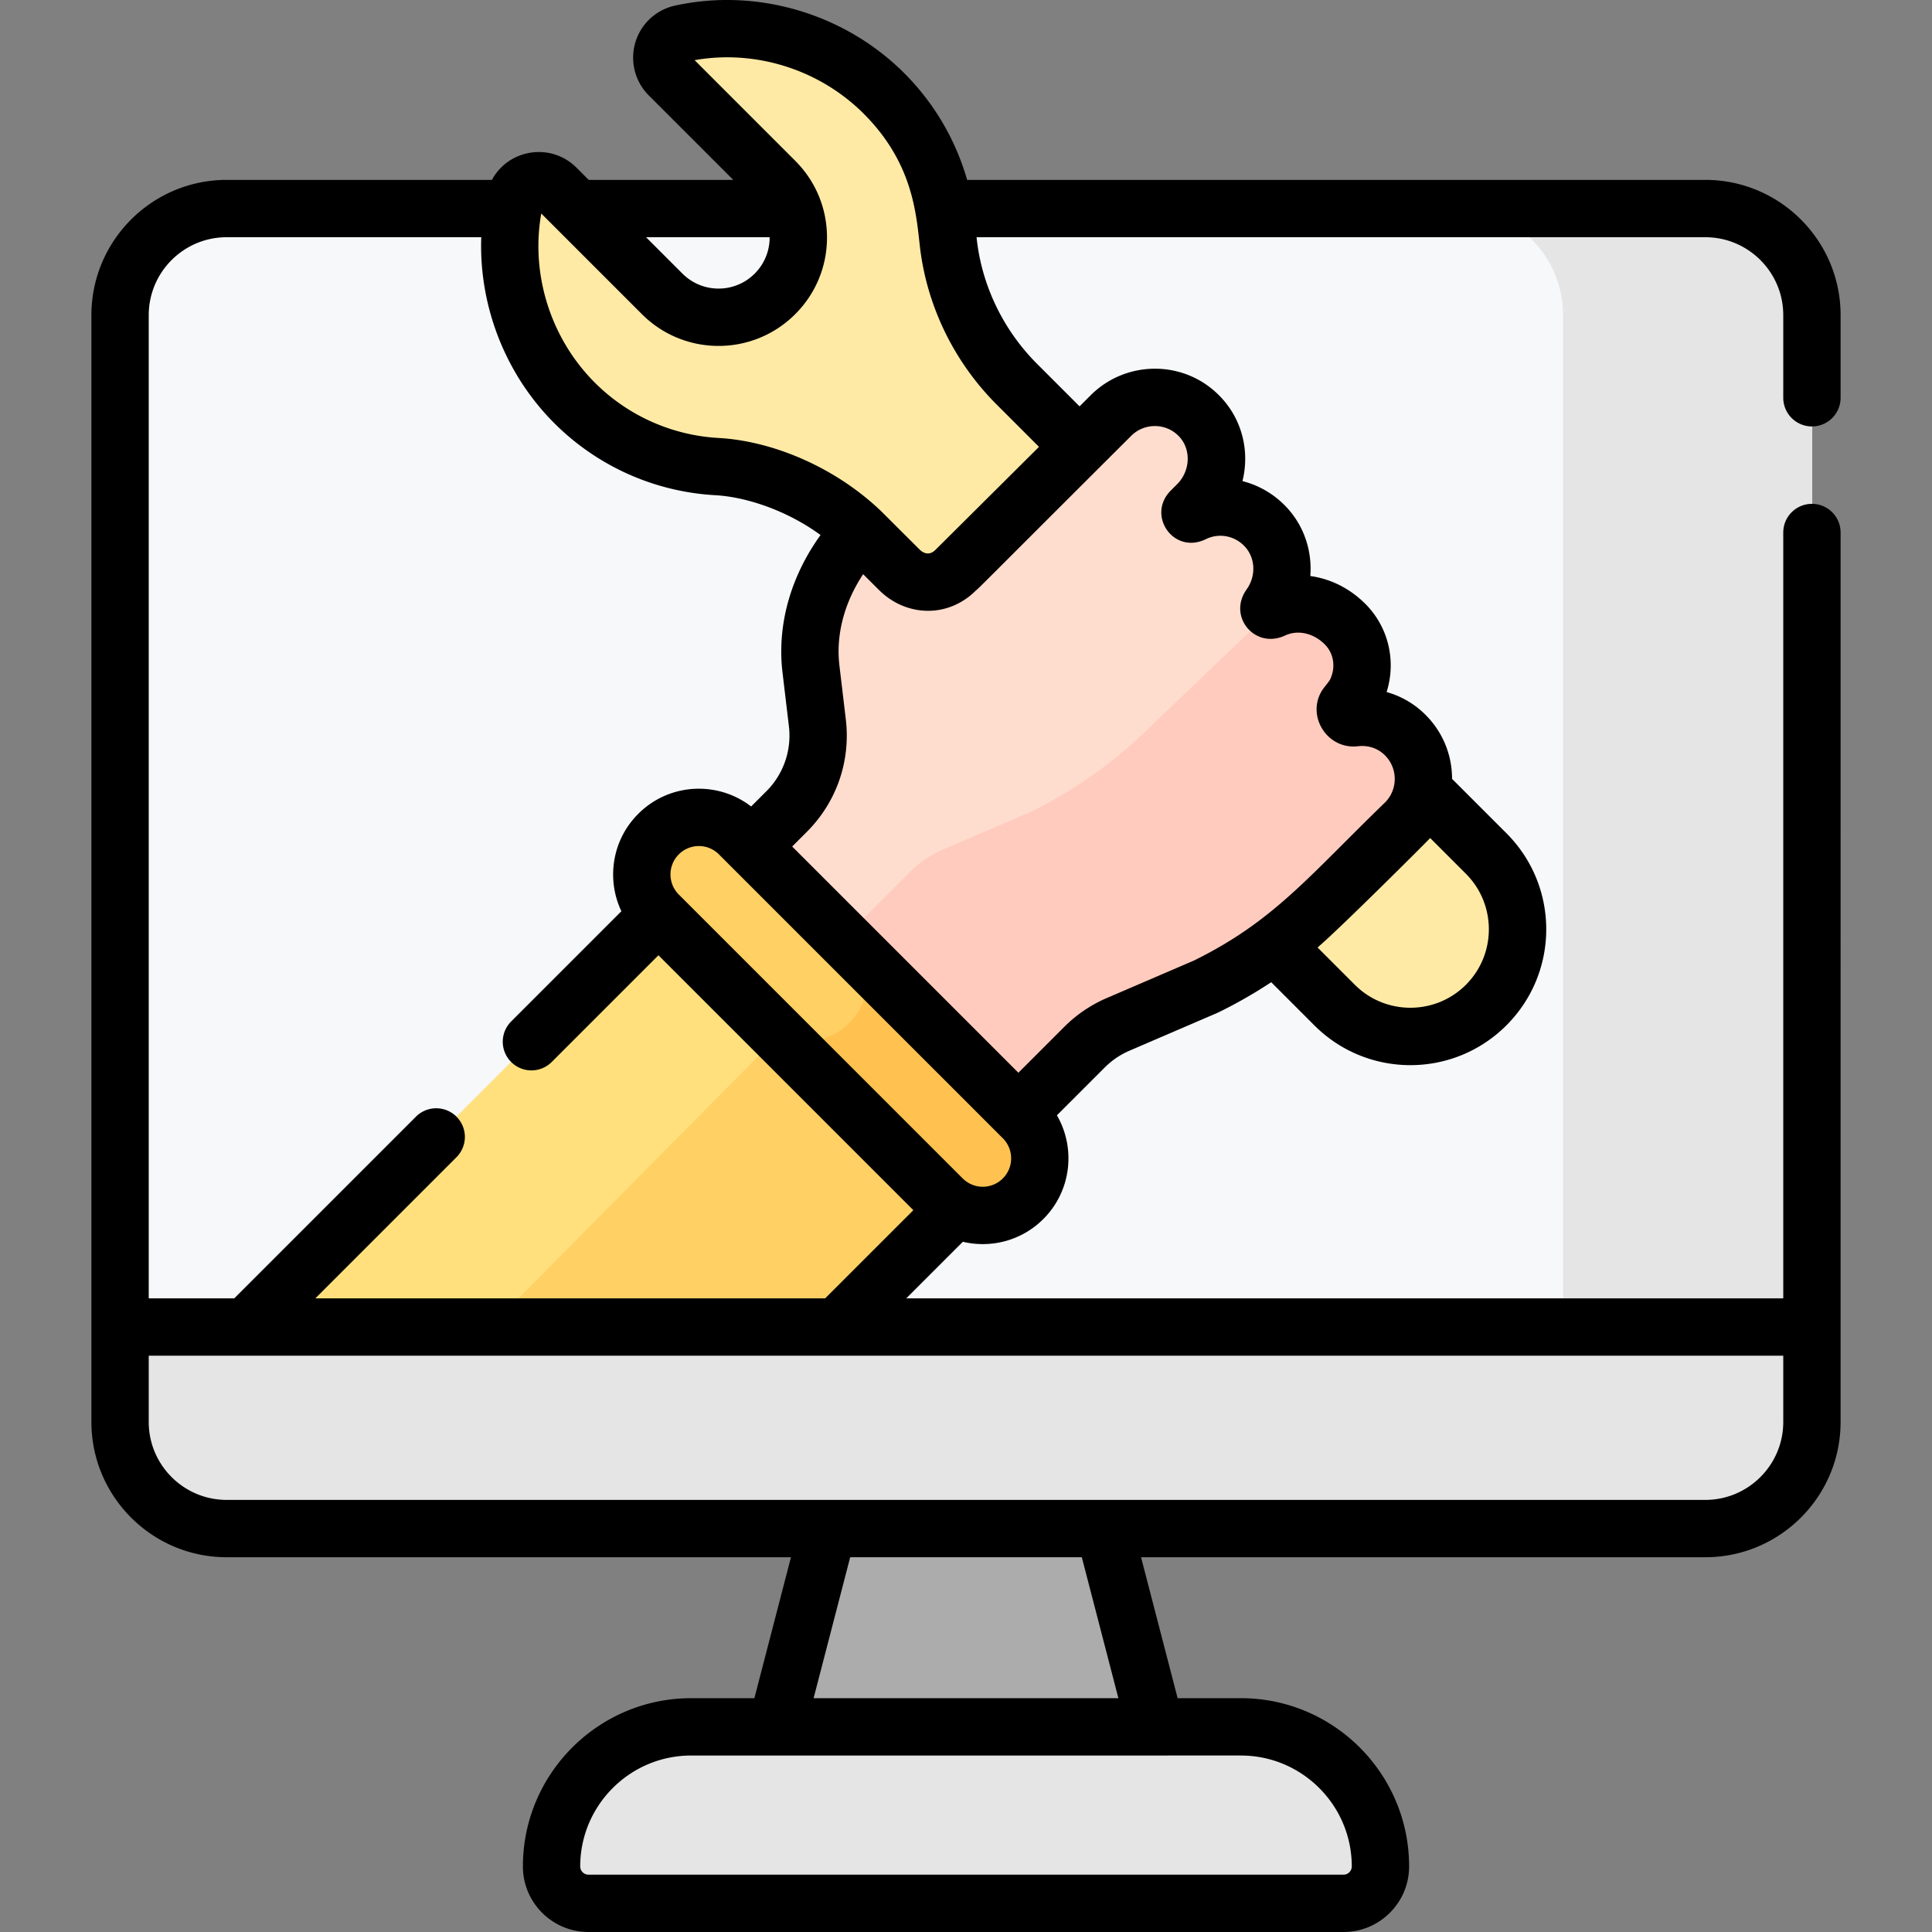
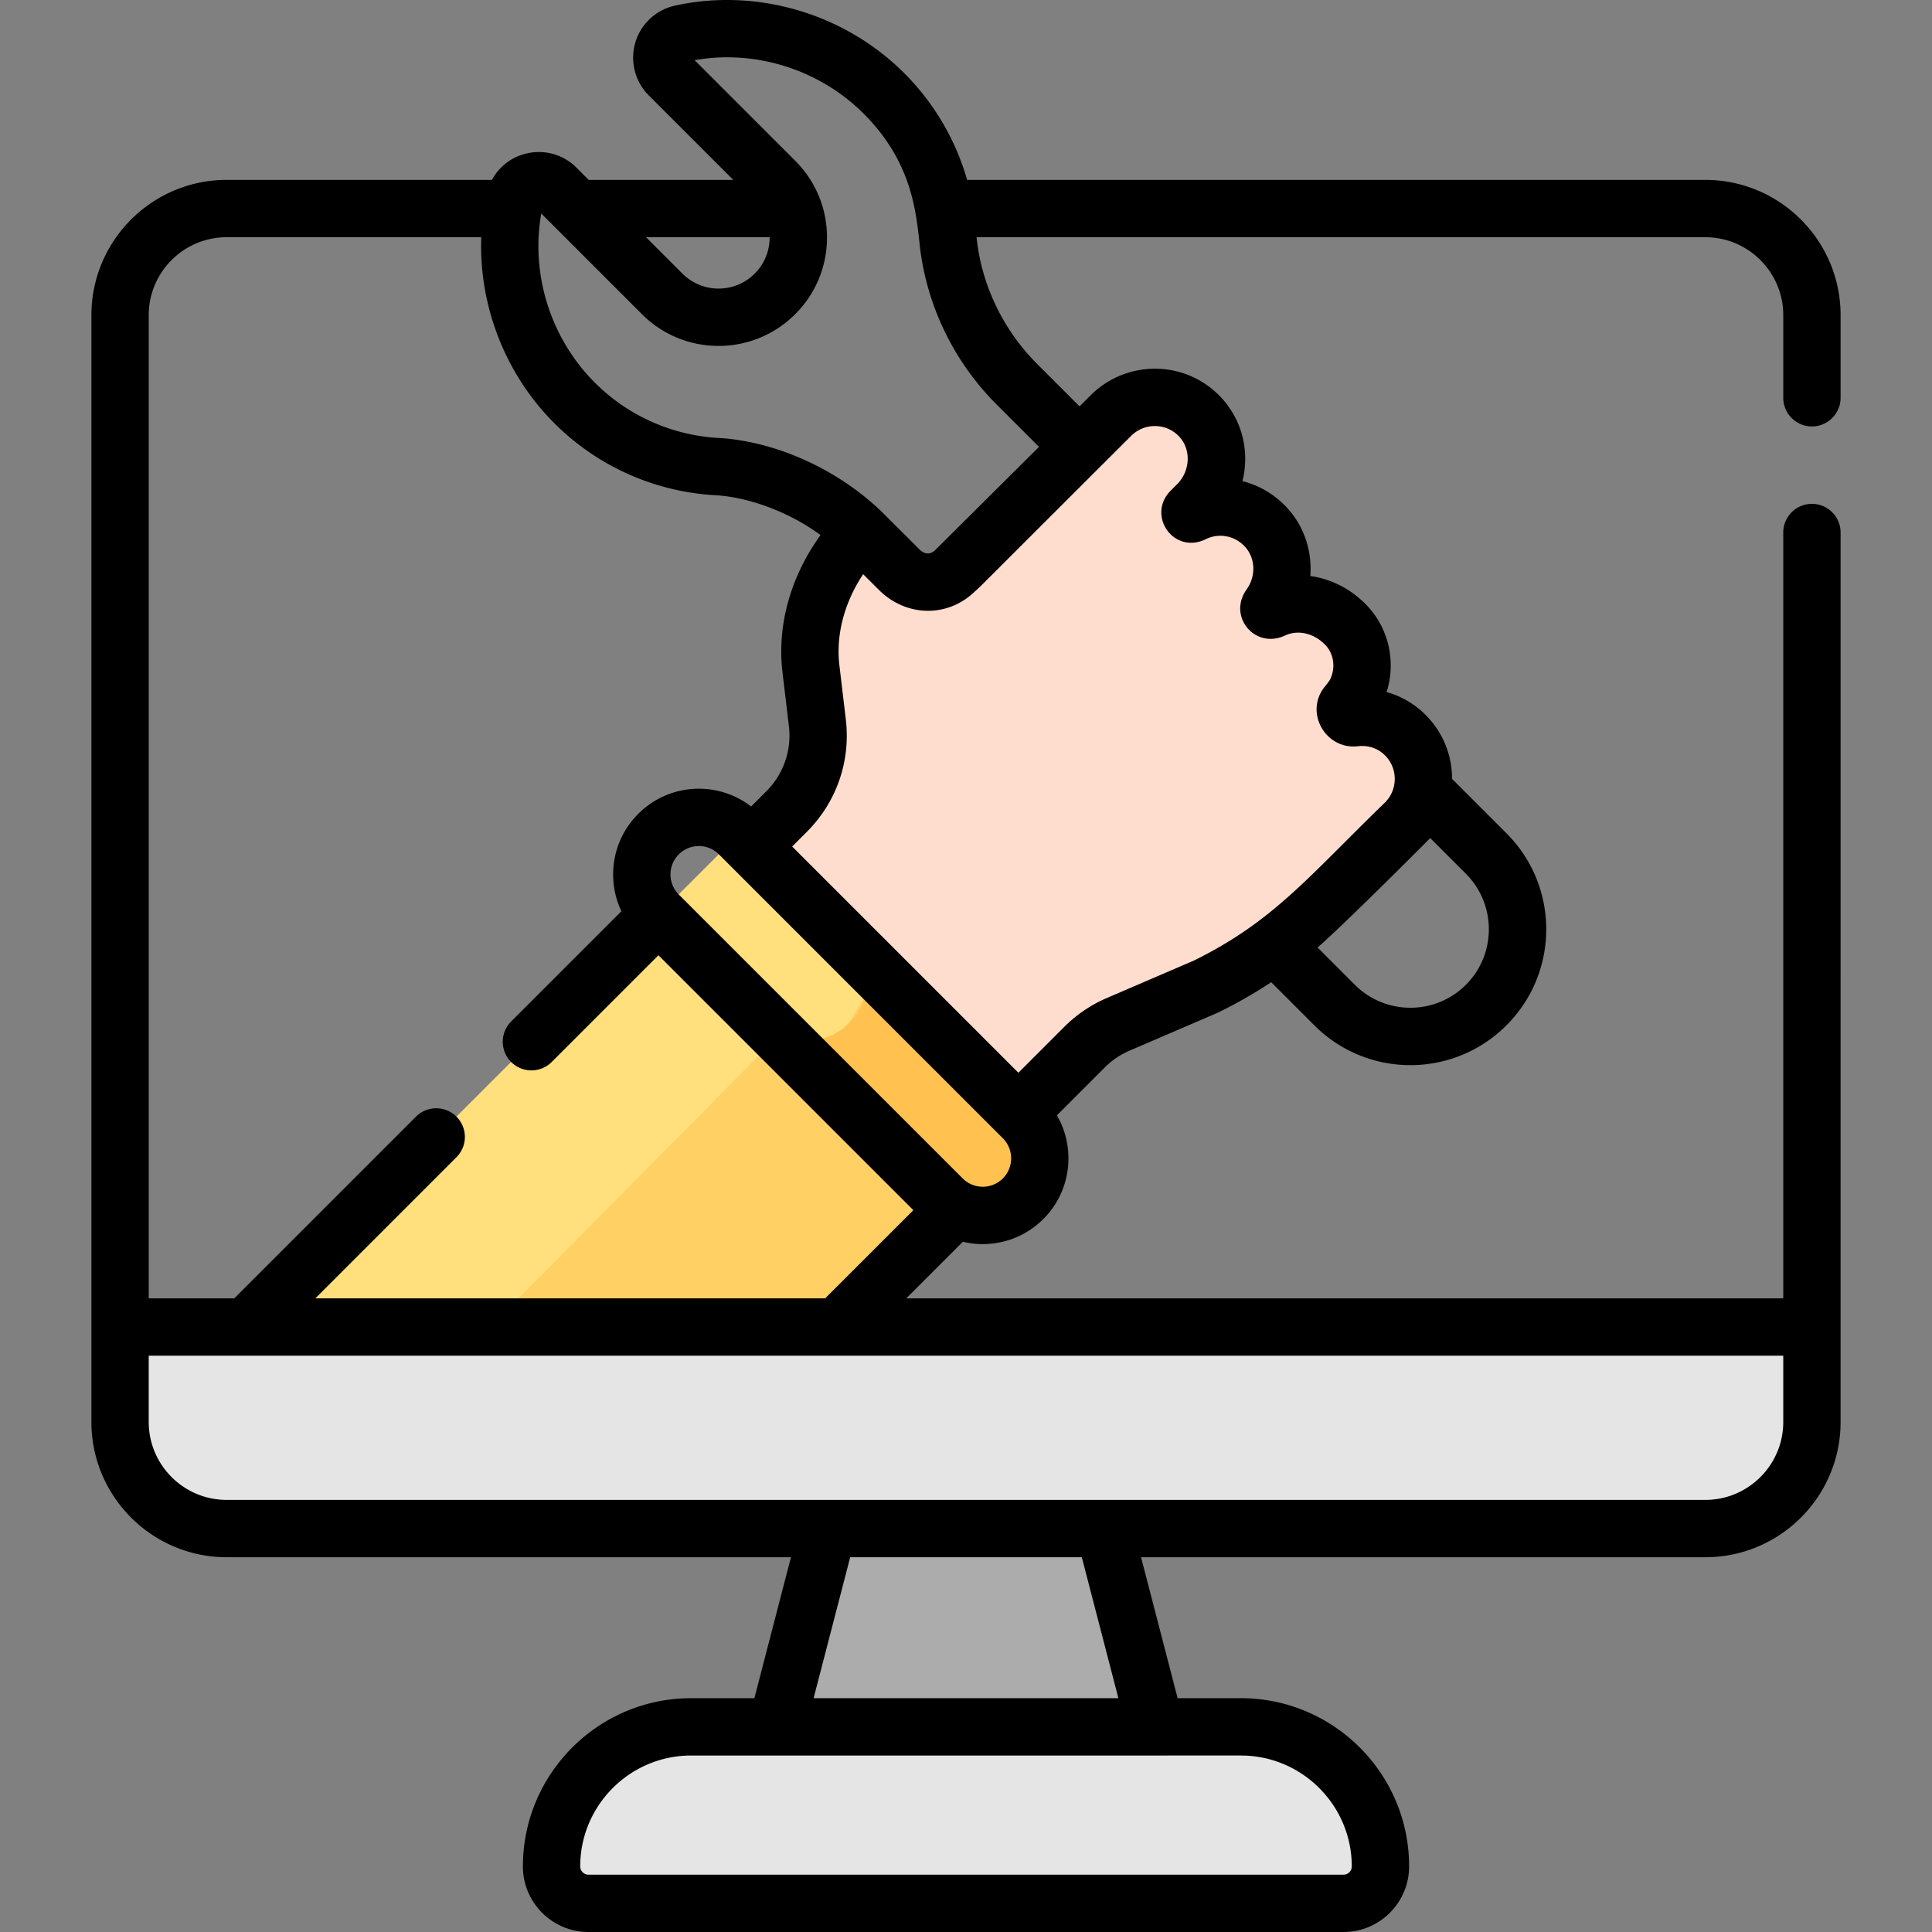
<svg xmlns="http://www.w3.org/2000/svg" width="512" height="512" x="0" y="0" viewBox="0 0 512 512" style="enable-background:new 0 0 512 512" xml:space="preserve" class="">
  <rect x="0" y="0" width="512" height="512" fill="#808080" stroke="none" />
  <g>
-     <path fill="#f6f8f9" d="M451.999 405.149H60.001c-15.607 0-28.259-12.652-28.259-28.259V83.467c0-15.607 12.652-28.259 28.259-28.259H452c15.607 0 28.259 12.652 28.259 28.259V376.89c0 15.607-12.652 28.259-28.26 28.259z" opacity="1" data-original="#9bc4f9" class="" />
    <path fill="#acacac" d="M312.296 481.107H199.704l25.35-97.665h61.892z" opacity="1" data-original="#bcd6f9" class="" />
    <path fill="#e5e5e5" d="M356.089 504.5H155.911c-5.402 0-9.781-4.379-9.781-9.781 0-20.437 16.568-37.005 37.005-37.005h145.729c20.437 0 37.005 16.568 37.005 37.005 0 5.402-4.379 9.781-9.78 9.781z" opacity="1" data-original="#eaf2ff" class="" />
    <path fill="#e5e5e5" d="M328.864 457.714h-60.552c17.288 0 31.303 14.015 31.303 31.303V504.5h56.473c5.402 0 9.781-4.379 9.781-9.781 0-20.437-16.567-37.005-37.005-37.005z" opacity="1" data-original="#dbe8f9" class="" />
-     <path fill="#e5e5e5" d="M451.999 55.208H385.97c15.607 0 28.259 12.652 28.259 28.259V376.89c0 15.607-12.652 28.259-28.259 28.259h66.029c15.607 0 28.259-12.652 28.259-28.259V83.467c.001-15.607-12.651-28.259-28.259-28.259z" opacity="1" data-original="#7fb2f9" class="" />
    <path fill="#e5e5e5" d="M31.741 351.716v25.174c0 15.607 12.652 28.259 28.259 28.259h391.999c15.607 0 28.26-12.652 28.26-28.259v-25.174z" opacity="1" data-original="#eaf2ff" class="" />
    <path fill="#e5e5e5" d="M414.23 351.716v25.174c0 15.607-12.652 28.259-28.259 28.259H452c15.607 0 28.26-12.652 28.26-28.259v-25.174z" opacity="1" data-original="#dbe8f9" class="" />
-     <path fill="#ffeaa5" d="M234.249 24.684c-14.546-14.546-35.117-19.973-53.816-15.839-5.014 1.109-6.79 7.359-3.159 10.99L205.36 47.92c8.259 8.259 8.259 21.648 0 29.907s-21.648 8.259-29.907 0l-28.085-28.085c-3.631-3.631-9.881-1.855-10.99 3.159-4.135 18.699 1.293 39.27 15.839 53.816 10.495 10.495 24.011 16.127 37.748 16.896a31.87 31.87 0 0 1 1.663.149c14.259 1.578 27.532 8.046 37.676 18.19l124.413 124.413c11.096 11.096 29.085 11.096 40.181 0 11.096-11.096 11.096-29.085 0-40.181L269.484 101.771c-10.144-10.144-16.612-23.417-18.19-37.676a31.87 31.87 0 0 1-.149-1.663c-.769-13.737-6.401-27.253-16.896-37.748z" opacity="1" data-original="#c9e0fd" class="" />
    <path fill="#ffddce" d="M371.872 194.244c-3.594-3.271-8.288-4.571-12.826-4.043-.658.076-1.317-.128-1.779-.603l-.122-.126a2.055 2.055 0 0 1-.125-2.726c.786-.968 1.751-2.223 2.163-3.023 3.055-5.929 2.252-13.388-2.675-18.327-5.406-5.42-12.934-6.77-19.119-3.891-.235.109-.76.27-.972.014-.221-.266.02-.731.163-.931 4.517-6.324 4.317-15.164-1.133-20.99-5.082-5.433-12.918-6.646-19.191-3.572-.071.035-.579.288-.752.078-.275-.335.187-.792.187-.792l1.656-1.656c6.262-6.262 6.843-16.465.882-23.014-6.36-6.987-17.211-7.152-23.816-.547l-39.988 39.923c-.307.307-.626.59-.953.85l-.203.202c-4.309 4.309-10.665 4.184-14.972-.126L228.1 140.779c-9.32 9.865-14.81 22.969-13.206 36.465l1.698 14.276a28.547 28.547 0 0 1-8.161 23.556l-43.823 43.823 70.72 70.72 52.097-52.097a28.554 28.554 0 0 1 8.903-6.037l23.297-10.023a119.931 119.931 0 0 0 31.897-22.826l20.925-20.596c6.605-6.606 6.414-17.435-.575-23.796z" opacity="1" data-original="#ffddce" class="" />
-     <path fill="#ffcbbe" d="M371.872 194.244c-3.594-3.271-8.288-4.571-12.826-4.043-.658.076-1.317-.128-1.779-.603l-.122-.126a2.055 2.055 0 0 1-.125-2.726c.786-.968 1.751-2.223 2.163-3.023 3.055-5.929 2.252-13.388-2.675-18.327-5.406-5.42-12.934-6.77-19.119-3.891l-32.233 30.766a119.938 119.938 0 0 1-31.897 22.826l-23.297 10.023a28.526 28.526 0 0 0-8.903 6.037l-17.535 17.535s12.237 12.237 1.251 22.643c-4.85 4.85-12.174 5.718-17.91 2.604l-13.543 13.677 42.004 42.004 52.097-52.097a28.554 28.554 0 0 1 8.903-6.037l23.297-10.023a119.931 119.931 0 0 0 31.897-22.826l20.925-20.596c6.607-6.607 6.416-17.436-.573-23.797z" opacity="1" data-original="#ffcbbe" class="" />
    <path fill="#ffe07d" d="m221.818 351.715 47.156-47.155-78.329-78.329L65.161 351.715z" opacity="1" data-original="#ffe07d" class="" />
-     <path fill="#ffd064" d="M224.775 271.333c-4.85 4.85-12.174 5.718-17.91 2.604l-77.014 77.778h91.967l47.156-47.156-39.995-39.995c-.575 2.249-1.862 4.551-4.204 6.769z" opacity="1" data-original="#ffd064" class="" />
-     <path fill="#ffd064" d="M174.486 221.045c-5.907 5.907-5.907 15.485 0 21.392l75.263 75.263c5.907 5.907 15.484 5.907 21.392 0 5.907-5.907 5.907-15.484 0-21.392l-75.263-75.263c-5.907-5.907-15.484-5.907-21.392 0z" opacity="1" data-original="#ffd064" class="" />
+     <path fill="#ffd064" d="M224.775 271.333c-4.85 4.85-12.174 5.718-17.91 2.604l-77.014 77.778h91.967l47.156-47.156-39.995-39.995z" opacity="1" data-original="#ffd064" class="" />
    <path fill="#ffc250" d="M223.524 248.691s12.237 12.237 1.251 22.643c-4.85 4.85-12.174 5.718-17.91 2.604l-.437.441 43.32 43.32c5.907 5.907 15.485 5.907 21.392 0s5.907-15.484 0-21.392z" opacity="1" data-original="#ffc250" class="" />
    <path d="M480.18 113.011a7.597 7.597 0 0 0 7.597-7.597V83.518c0-19.766-16.081-35.846-35.846-35.846H256.3a65.494 65.494 0 0 0-16.672-28.288C223.807 3.561 200.507-3.29 178.82 1.505a14.068 14.068 0 0 0-10.463 9.803 14.15 14.15 0 0 0 3.573 13.973l22.391 22.391h-38.305l-3.24-3.24c-6.701-6.701-17.943-5.02-22.414 3.24H60.07c-19.766 0-35.846 16.08-35.846 35.846v293.32c0 19.766 16.081 35.846 35.846 35.846h149.543l-9.695 37.353h-16.756c-24.587 0-44.589 20.002-44.589 44.588 0 9.58 7.794 17.375 17.374 17.375h200.107c9.58 0 17.374-7.795 17.374-17.375 0-24.586-20.002-44.588-44.589-44.588h-16.756l-9.696-37.353H451.93c19.766 0 35.846-16.08 35.846-35.846V141.124c0-4.196-3.401-7.597-7.597-7.597s-7.597 3.401-7.597 7.597v202.951H240.171l14.994-14.994c7.385 1.749 15.508-.207 21.342-6.041 7.433-7.433 8.627-18.778 3.585-27.47l12.692-12.693a20.87 20.87 0 0 1 6.531-4.428c25.756-11.085 23.353-10.041 23.638-10.181a127.61 127.61 0 0 0 13.931-7.97l11.425 11.427c14.069 14.068 36.84 14.07 50.91-.001 14.068-14.067 14.07-36.84 0-50.91l-14.406-14.406c-.002-6.691-2.72-13.082-7.87-17.769a23.515 23.515 0 0 0-9.474-5.238c2.578-8.204.526-17.186-5.62-23.349-4.148-4.158-9.284-6.676-14.603-7.396.52-6.563-1.608-13.219-6.282-18.216-3.266-3.492-7.34-5.838-11.7-6.94 1.893-7.581.11-15.831-5.443-21.932-9.405-10.332-25.259-10.343-34.792-.808l-2.934 2.93-11.245-11.245c-8.947-8.948-14.631-20.712-16.004-33.128-.017-.158-.034-.309-.048-.451H451.93c11.388 0 20.653 9.265 20.653 20.652v21.896a7.597 7.597 0 0 0 7.597 7.597zM203.965 62.866a13.503 13.503 0 0 1-3.959 9.642c-5.304 5.304-13.87 5.283-19.153 0l-9.642-9.642zm124.874 402.365c16.208 0 29.395 13.187 29.395 29.394a2.183 2.183 0 0 1-2.18 2.181H155.946a2.184 2.184 0 0 1-2.181-2.181c0-16.208 13.187-29.394 29.395-29.394zm-113.225-15.194 9.695-37.353h61.381l9.696 37.353zm256.969-90.768v17.569c0 11.387-9.265 20.652-20.653 20.652H60.069c-11.388 0-20.653-9.265-20.653-20.652v-17.569zm-253.9-15.194H83.569l37.441-37.441a7.597 7.597 0 0 0-10.743-10.744l-48.186 48.186H39.417V83.518c0-11.387 9.265-20.652 20.653-20.652h67.469c-.643 18.108 6.303 36.226 19.343 49.266a65.473 65.473 0 0 0 42.685 19.103c8.208.46 18.976 4.03 27.886 10.555-7.932 10.977-11.572 23.876-10.087 36.37l1.697 14.271a20.814 20.814 0 0 1-5.987 17.278l-4.018 4.019c-8.84-6.825-21.685-6.28-29.912 1.948-7.131 7.129-8.384 17.579-4.471 25.809l-29.251 29.251a7.597 7.597 0 0 0 10.743 10.744l28.327-28.327 67.557 67.556zm47.08-31.779a7.521 7.521 0 0 1-10.64-.001l-75.236-75.236a7.52 7.52 0 0 1-.001-10.64l.001-.001a7.518 7.518 0 0 1 10.64.001c7.593 7.593 69.82 69.823 75.236 75.235 2.934 2.935 2.934 7.708 0 10.642zm113.244-90.209 9.47 9.47c8.112 8.111 8.112 21.311 0 29.422-8.112 8.11-21.31 8.111-29.423.001l-9.886-9.886c5.848-4.962 29.2-28.262 29.839-29.007zm-79.236-106.58c3.507-3.507 9.351-3.52 12.817.289 3.123 3.43 2.837 9.047-.635 12.52l-1.624 1.623c-6.588 6.512.605 17.154 9.247 12.941 3.48-1.705 7.616-.925 10.294 1.939 2.834 3.029 3.043 7.814.495 11.382-5.097 7.15 2.193 15.956 10.201 12.213 3.388-1.574 7.52-.647 10.527 2.367 2.421 2.427 2.953 6.199 1.334 9.409-.078.124-.428.657-1.342 1.783-5.505 6.784.197 16.789 8.801 15.787 2.579-.3 5.004.451 6.831 2.115 3.87 3.522 3.756 9.356.359 12.754-20.39 19.748-29.492 31.471-50.655 41.919l-23.109 9.942a35.992 35.992 0 0 0-11.27 7.641l-12.156 12.157-59.952-59.952 3.885-3.885c7.881-7.882 11.647-18.749 10.331-29.817l-1.697-14.271c-.968-8.142 1.294-16.656 6.29-24.197l4.187 4.173c7.053 7.056 18.161 7.62 25.643.196 1.192-.999-.983 1.05 41.198-41.028zm-35.663-8.319 11.236 11.236c-50.478 50.208-12.931 12.862-27.447 27.301-1.373 1.374-2.923 1.174-4.231-.135l-10.193-10.162a7.708 7.708 0 0 0-.279-.264c-12.259-11.569-28.655-18.314-42.782-19.1a50.292 50.292 0 0 1-32.788-14.677c-11.684-11.684-17.022-28.641-14.199-44.708l.017-.094 26.666 26.667c11.231 11.231 29.408 11.232 40.64 0 5.428-5.428 8.417-12.645 8.417-20.32 0-7.676-2.989-14.893-8.417-20.321l-26.666-26.666c16.095-2.863 33.096 2.476 44.802 14.183 12.782 12.782 13.867 25.896 14.86 34.861 1.753 15.832 8.985 30.818 20.364 42.199z" fill="#000000" opacity="1" data-original="#000000" class="" />
  </g>
</svg>